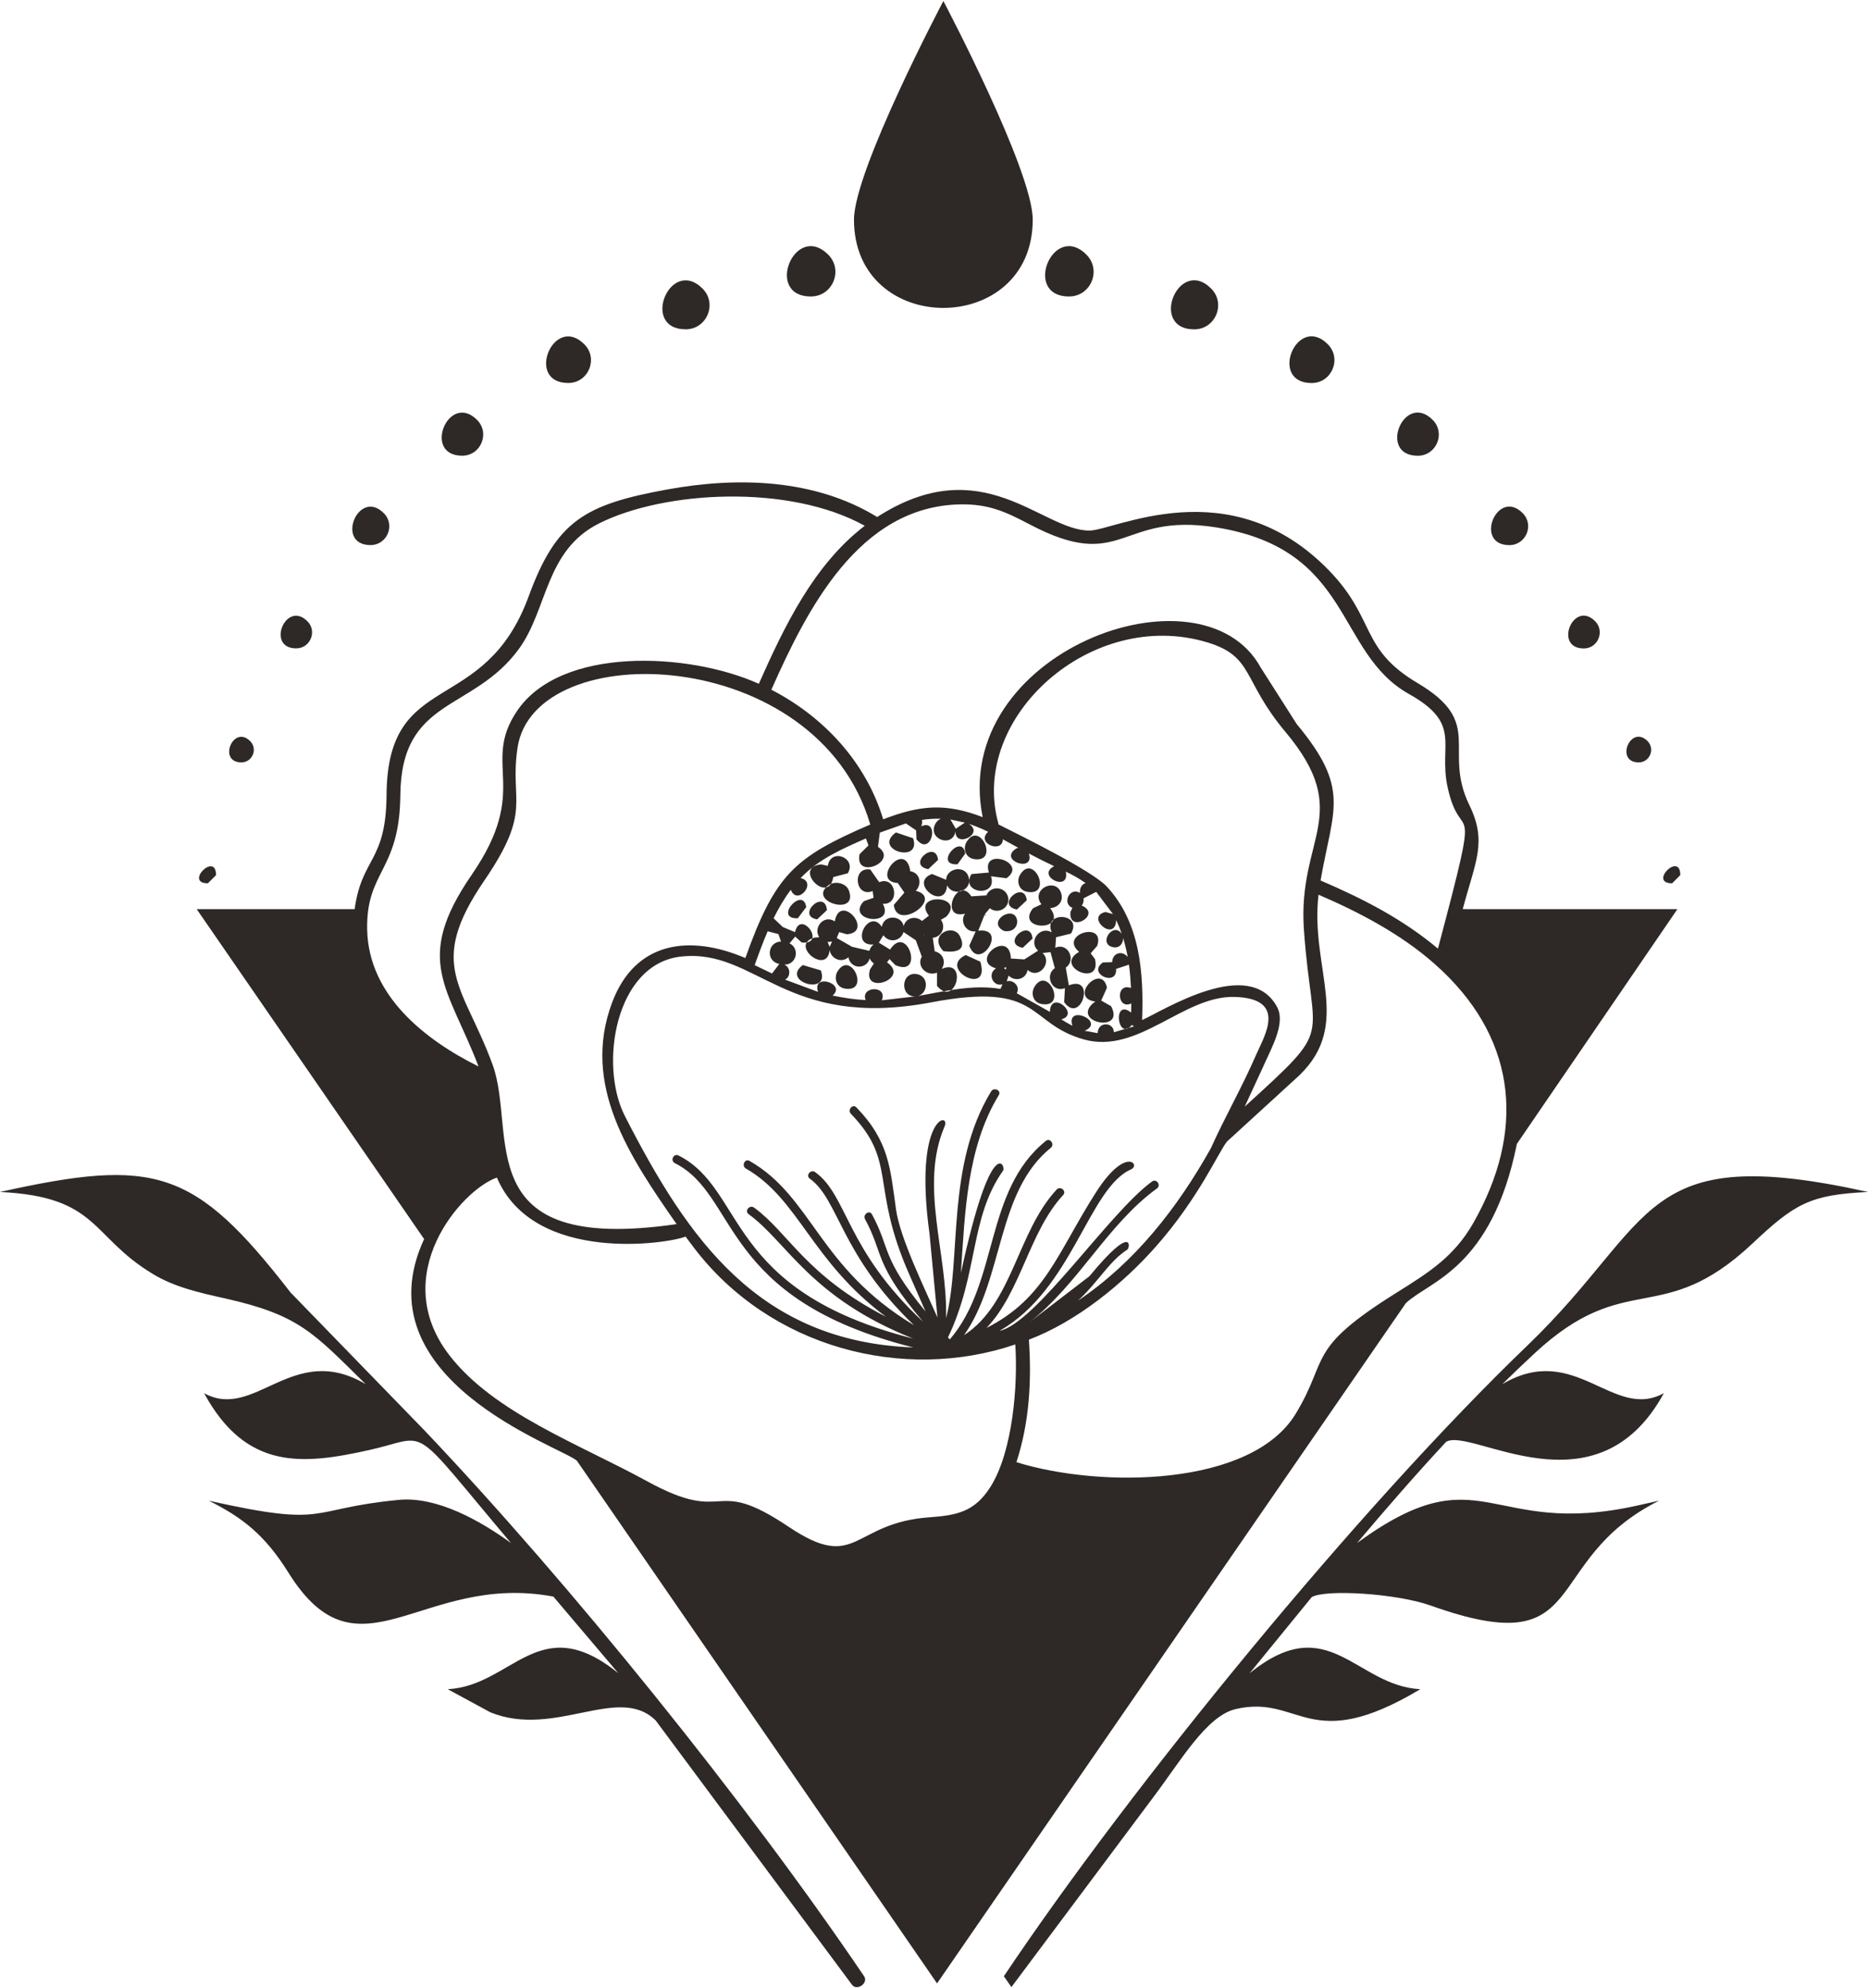
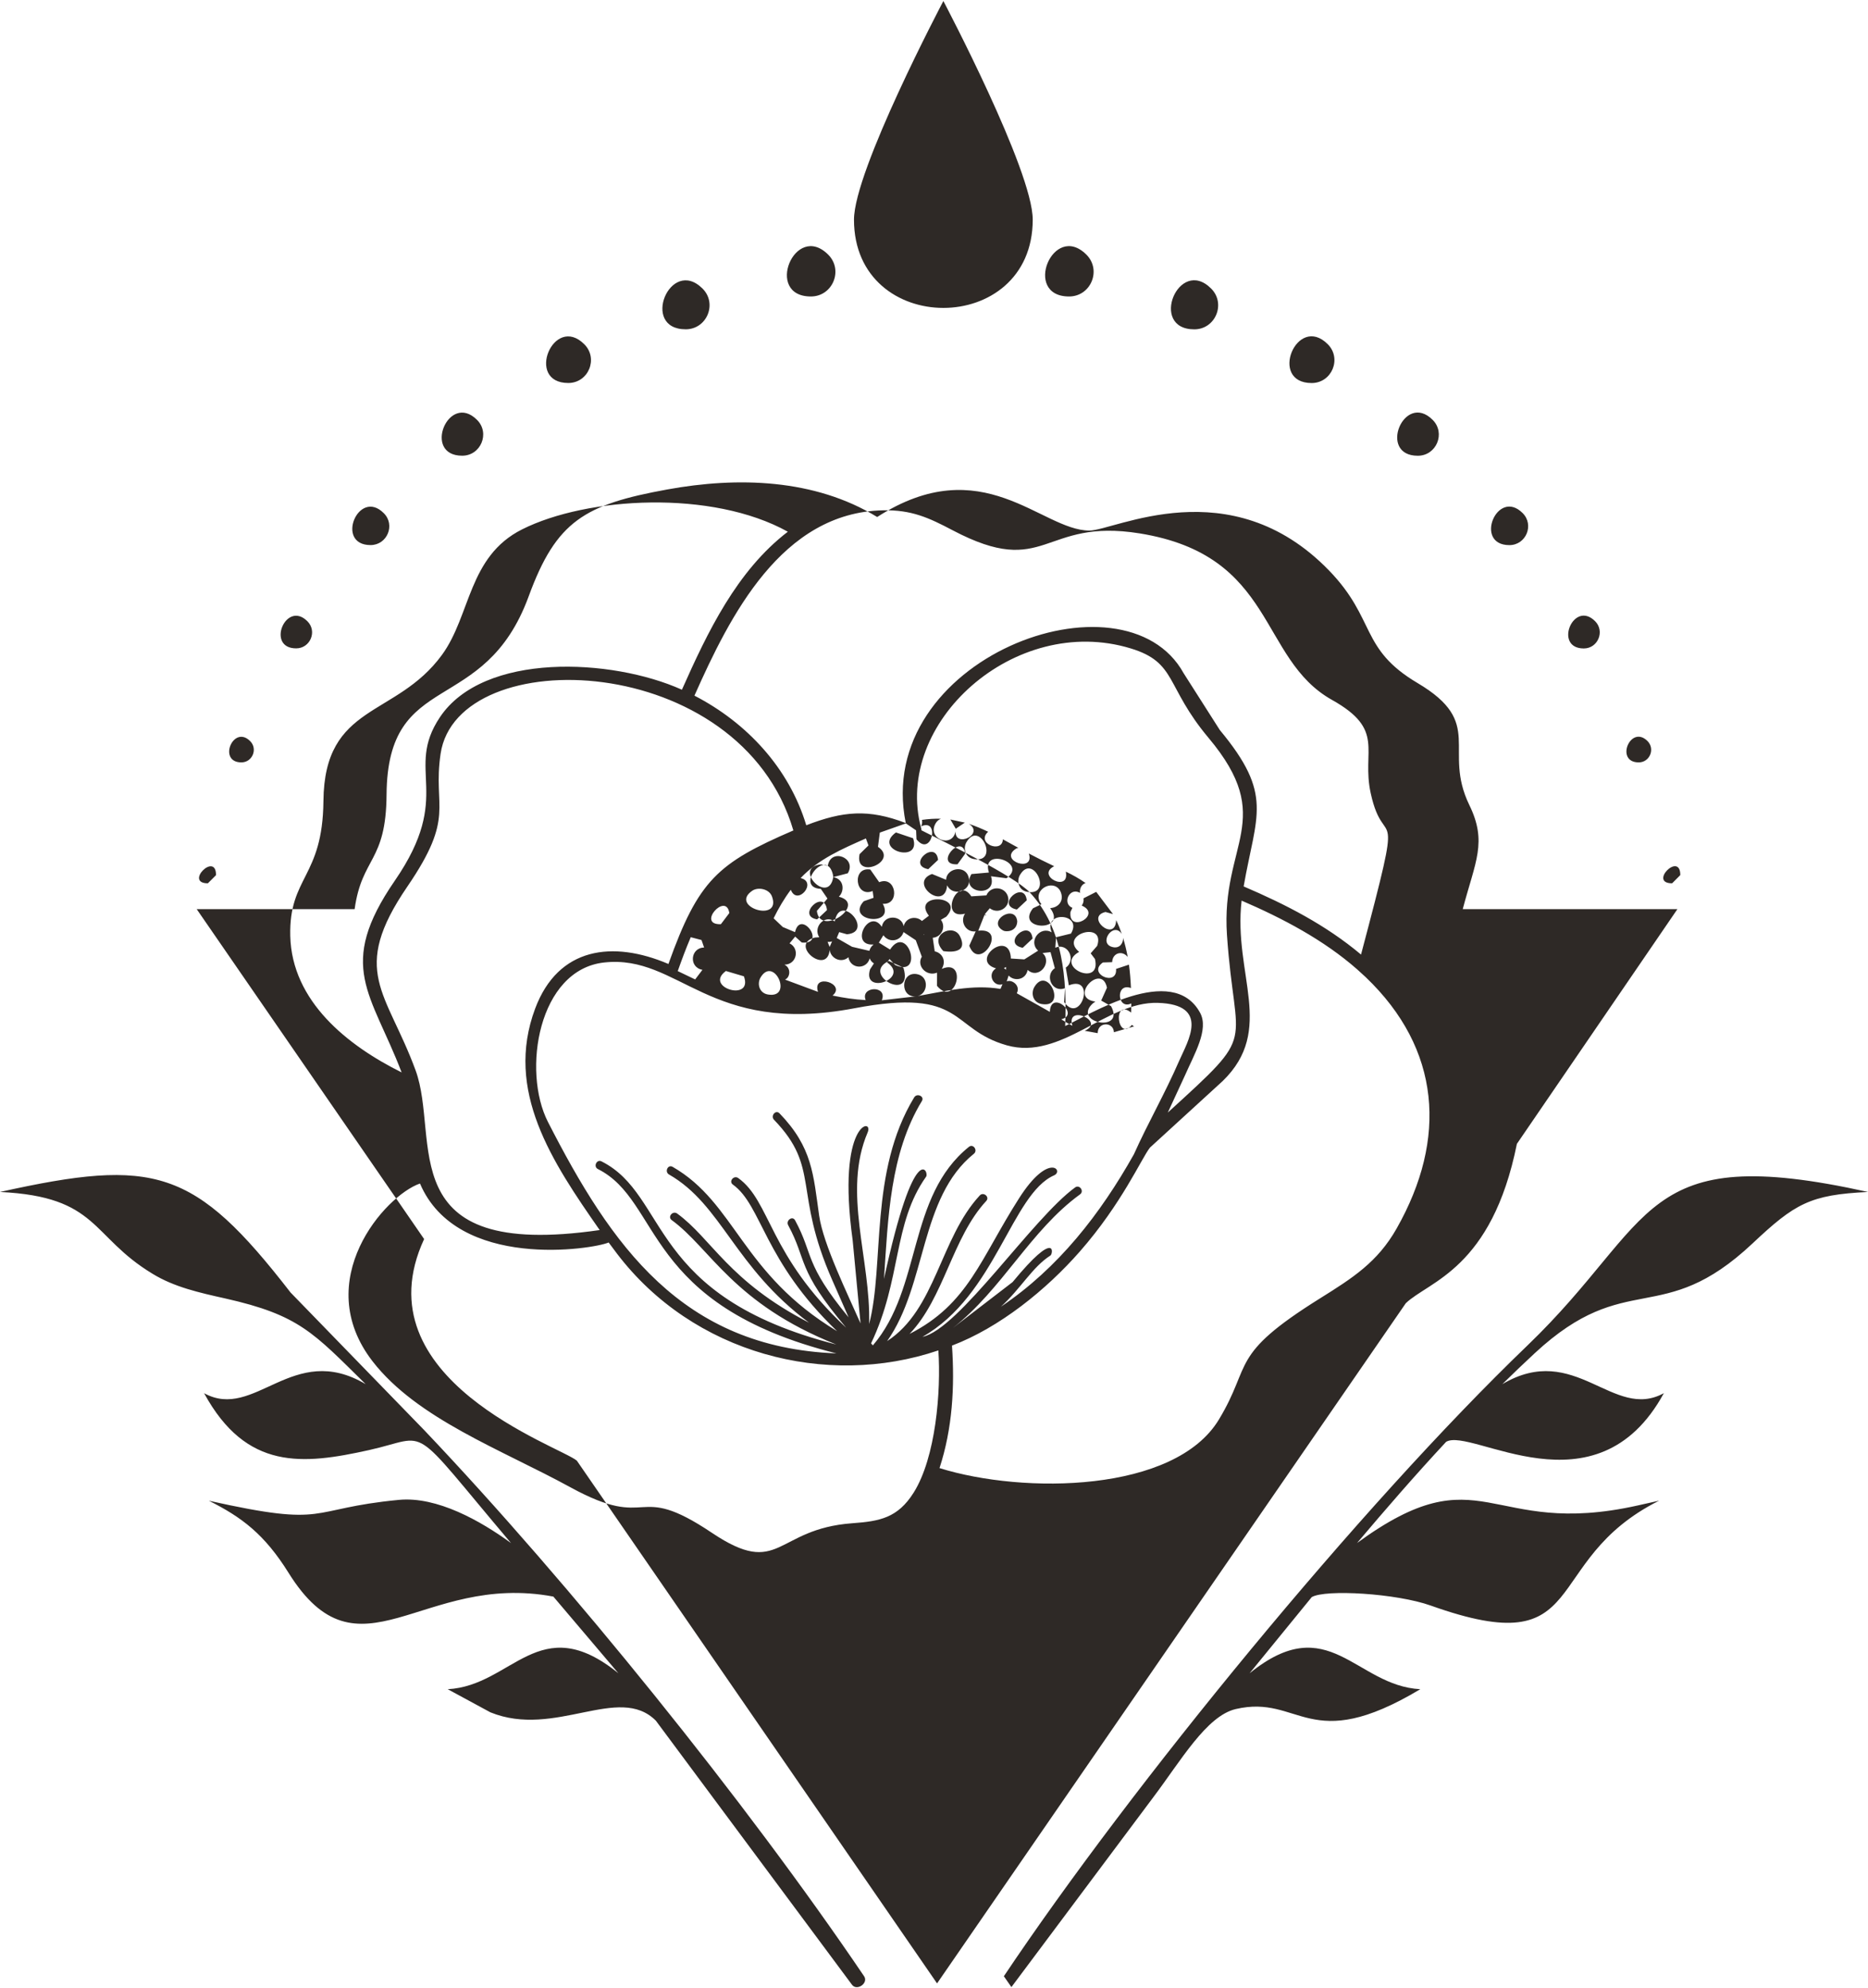
<svg xmlns="http://www.w3.org/2000/svg" xml:space="preserve" width="312px" height="332px" version="1.1" style="shape-rendering:geometricPrecision; text-rendering:geometricPrecision; image-rendering:optimizeQuality; fill-rule:evenodd; clip-rule:evenodd" viewBox="0 0 425.25 452.05">
  <defs>
    <style type="text/css">
   
    .fil0 {fill:#2E2926}
   
  </style>
  </defs>
  <g>
-     <path class="fil0" d="M89.26 271.2l-44.48 -64.51 35.95 0c1.66,-11.93 7.16,-10.62 7.27,-26.05 0.2,-28.87 22.21,-17.41 32.37,-45.19 6.28,-17.14 12.75,-20.86 31.54,-24.28 15.98,-2.91 33.51,-2.46 47.78,6.27 23.98,-15.43 37.32,3 48.26,3.09 5.69,0.05 32.09,-14.13 54.59,9.07 10.78,11.13 6.95,17.81 20.18,25.64 15.42,9.13 5.61,15.07 11.77,27.75 4.12,8.46 1.39,12.76 -1.5,23.7l48.87 0 -36.54 53.42c-5.74,28.48 -20.03,31.25 -25.29,36.27l-106.71 154.81 -82 -118.97c-3.75,-3.23 -49.54,-18.52 -34.77,-50.44l-7.29 -10.58zm309.71 11.57c-20.72,19.48 -28.59,5.53 -49.57,24.97 -2.49,2.31 -4.96,4.67 -7.39,7.06 16.56,-9.82 25.24,8.43 36.77,2.05 -15.41,28.28 -43.89,7.66 -49.57,11.08 -7,7.52 -13.7,15.25 -20.28,23.03 28.56,-20.84 29.81,-0.92 63.91,-8.55l4.86 -1.09c-27.57,13.8 -14.92,37.09 -51.95,23.89 -7.83,-2.8 -24.04,-3.76 -27.13,-1.94l-14.15 17.34c18.03,-14.65 24.1,2.85 38.86,3.62 -25.43,15.23 -27.31,1.1 -42.01,4.52 -6.66,1.55 -12.54,11.82 -18.74,20.03l-32.33 43.25 -1.72 -2.47c29.19,-43.59 81.08,-106.94 119.21,-143.58 29.6,-28.45 25.14,-46.54 77.51,-34.92 -13.19,0.63 -16.65,2.65 -26.28,11.71zm-364.26 6.9c-14.15,-8.55 -12.21,-17.53 -34.71,-18.61 35.25,-7.82 44.22,-5.4 66.15,22.89l30.48 31.38c33,34.73 73.26,84.6 100.08,124.23 1.06,1.56 -1.64,3.45 -2.76,1.93l-44.64 -60.09c-8.43,-8.47 -22.96,4.08 -37.68,-1.91l-9.71 -5.26c14.75,-0.77 20.82,-18.27 38.86,-3.62l-14.81 -17.46c-29.99,-5.63 -44.23,20.33 -60.29,-5.42 -5.44,-8.72 -10.61,-12.64 -18.14,-16.4 27.77,6.2 22.02,1.84 43.27,-0.19 8.69,-0.83 18.62,4.79 25.52,9.83 -23.69,-28.01 -18.07,-24.33 -32.29,-21.17 -15.16,3.37 -27.97,4.66 -37.58,-12.94 11.56,6.36 20.17,-11.88 36.78,-2.06 -11.94,-11.74 -15.12,-15.72 -31.99,-19.51 -5.82,-1.3 -11.6,-2.58 -16.54,-5.62zm345.95 -88.86c-5.46,0 1.86,-7.33 1.86,-1.87l-1.86 1.87zm-7.62 -27.52c-5.46,-0.01 -1.87,-8.71 2.01,-4.86 1.79,1.79 0.52,4.87 -2.01,4.86zm-12.49 -25.93c-6.96,0 -2.37,-11.15 2.57,-6.21 2.29,2.29 0.64,6.21 -2.57,6.21zm-16.94 -23.52c-8.19,0 -2.78,-13.09 3.02,-7.29 2.69,2.69 0.77,7.29 -3.02,7.29zm-20.85 -20.34c-9.2,0 -3.13,-14.68 3.38,-8.17 3.02,3.02 0.86,8.17 -3.38,8.17zm-24.16 -16.55c-9.93,0 -3.38,-15.87 3.66,-8.84 3.26,3.25 0.94,8.84 -3.66,8.84zm-26.72 -12.22c-10.43,0 -3.54,-16.67 3.84,-9.28 3.42,3.43 0.97,9.28 -3.84,9.28zm-28.5 -7.48c-10.71,0 -3.65,-17.11 3.94,-9.52 3.52,3.52 1,9.52 -3.94,9.52zm-58.78 0c-10.71,0 -3.65,-17.1 3.94,-9.52 3.51,3.51 1.01,9.52 -3.94,9.52zm-28.5 7.47c-10.41,0 -3.54,-16.63 3.84,-9.26 3.41,3.41 0.97,9.26 -3.84,9.26zm-26.73 12.22c-9.91,0 -3.36,-15.83 3.65,-8.81 3.25,3.25 0.93,8.81 -3.65,8.81zm-24.15 16.55c-9.16,0 -3.11,-14.64 3.38,-8.15 3.01,3.01 0.85,8.15 -3.38,8.15zm-20.86 20.34c-8.17,0 -2.76,-13.05 3.01,-7.26 2.69,2.68 0.76,7.26 -3.01,7.26zm-16.94 23.51c-6.94,0 -2.35,-11.09 2.56,-6.17 2.29,2.28 0.64,6.17 -2.56,6.17zm-12.48 25.95c-5.44,-0.01 -1.84,-8.69 2.01,-4.84 1.79,1.79 0.49,4.85 -2.01,4.84zm-7.62 27.52c-5.43,0 1.86,-7.3 1.86,-1.86l-1.86 1.86zm187.78 -151.04c0,26.78 -40.69,26.77 -40.69,0 0,-11.19 20.14,-49.37 20.35,-49.77 0.2,0.4 20.34,38.57 20.34,49.77zm-22.09 137.37c0.27,-0.46 0.68,-0.83 1.2,-1.02 -1.45,-0.05 -2.89,0.05 -4.33,0.26 0.11,0.49 0.04,1.02 -0.19,1.47 4.38,-1.98 2.39,7.21 -1.05,2.95l-0.09 -2.04 -2.33 -1.58 -5.93 2.09 -0.42 3.24c4.9,3.3 -5.43,7.66 -4.19,1.67l2.03 -1.99 -0.59 -1.59c-5.43,2.4 -10.72,4.66 -14.86,9.02 3.93,0.92 -0.78,6.46 -2.23,2.66 -1.52,2.02 -2.79,4.21 -3.92,6.49l2.09 1.99 2.79 1.17c1.22,-5.38 7.34,2.91 1.53,2.36l-1.5 -1.35 -1.28 1.54c2.36,1.14 1.69,4.82 -1.17,4.85 1.55,0.71 1.36,2.88 0.14,3.4l7.51 2.79c-1.44,-4.38 6.54,-1.86 3.31,0.84 2.48,0.52 5,0.9 7.54,1.03 -1.28,-3.17 5.09,-3.45 3.67,0.05l7.95 -0.92c-3.89,0.54 -3.73,-5.68 0.03,-5.04 2.85,0.49 2.57,4.46 0.17,5 6.27,-1.11 12.52,-2.7 18.87,-1.63l0.46 -1.07c-2.01,0.71 -3.61,-2.27 -1.48,-3.61 -5.98,-1.72 2.73,-8.81 3.36,-2.66 0.01,0.14 0.01,0.28 0.01,0.42l3.08 0.2 3.14 -1.99c-2.35,-2.07 0.43,-5.76 3.1,-4.16 -2.11,-4.97 7.2,-4.44 4.37,0.28l-3.39 0.83 -0.17 2.39c2.9,-1.28 4.84,2.85 2.38,4.52l0.7 4.04c6.3,-2.46 2.75,9.1 -1.07,3.82l0.18 -3.18c-2.93,1.15 -4.69,-2.94 -2.3,-4.55l-0.98 -3.65 -1.82 0.2c2.34,2.1 -0.83,6.13 -3.39,3.85 -0.43,2.34 -3.12,2.64 -4.32,1.27l-0.45 1.35c1.14,-0.54 3.23,0.91 2.3,2.69l7.53 4.23c0.18,-5.19 7.01,0.62 2.59,1.7 0.83,0.53 1.67,1.02 2.54,1.47 -1.58,-5.02 7.69,-1.02 2.8,1.14l2.96 0.54c-0.01,-2.64 3.6,-2.64 3.69,-0.21l4.61 -1.34c-0.19,-0.06 -0.37,-0.18 -0.5,-0.35 -3.31,4.04 -4.52,-6.21 -0.19,-2.79 0.01,-0.7 0.04,-1.39 0.04,-2.08 -3.26,1.56 -3.63,-4.82 -0.08,-3.5 -0.08,-1.79 -0.21,-3.56 -0.46,-5.32l-2.93 0.97c0.33,4.15 -6.68,1.11 -3,-1.47l2.11 -0.07c0.07,-2.1 2.28,-2.77 3.54,-1.18 -0.27,-1.47 -0.62,-2.93 -1.06,-4.35 0.09,1.13 -0.71,2.39 -2.17,2.14 -3.73,-0.64 -0.06,-6.03 1.89,-3.02 -0.37,-1.07 -0.79,-2.13 -1.29,-3.16 -0.18,5.24 -7.17,-0.73 -2.43,-1.85l1.71 0.48 -3.82 -5.06 -2.89 1.47c0.09,0.58 -0.05,1.19 -0.41,1.65 4.76,2.05 -3.08,6.51 -2.56,1.45l0.44 -0.93c-2.41,-0.95 -0.67,-4.83 1.74,-3.4 -0.15,-0.91 0.32,-1.95 1.26,-2.24 -1.39,-0.99 -2.9,-1.84 -4.5,-2.6 0.97,4.88 -6.93,0.93 -2.65,-1.24 -1.95,-0.92 -3.87,-1.88 -5.77,-2.89 1.45,4.46 -6.9,1.66 -3.04,-1.02 0.19,-0.15 0.41,-0.24 0.65,-0.27l-3.52 -1.94c-0.11,3.33 -6.25,0.92 -3.35,-1.72 -1.43,-0.68 -2.89,-1.3 -4.39,-1.8 3.65,2.31 -3.17,5.6 -3.03,1.72 -0.76,3.94 -6.62,1.65 -4.52,-1.86zm3.35 -0.85l1.22 2.1 2.06 -1.39 -3.28 -0.71zm-18.16 29.19c0.18,-0.29 0.41,-0.54 0.68,-0.74 -5.63,0.4 -1.09,-8.48 1.86,-4.03 0.52,-2.9 4.55,-2.63 4.97,-0.15 0.59,-2.14 2.99,-2.33 4.17,-1.17l1.58 -1.2c-4.06,-5.24 8.52,-4.79 3.97,0.21l-1.24 0.72c1.22,1.6 0.2,3.91 -1.85,4.09l0.45 3.09c1.61,0.32 2.75,2.08 1.6,3.99 6.01,-2.56 3.18,9 -1.08,3.86l0.01 -3c-2.4,0.97 -4.75,-1.55 -3.47,-3.63l-1.37 -3.75 -2.8 -1.86c-0.54,1.93 -3.13,2.68 -4.58,0.72l-1.03 1.69 2.55 1.57c4.02,-6.09 7.85,6.54 1.18,3.52l-1.3 -1.36 -0.57 0.76c5.38,3.71 -5.74,7.57 -3.86,1.58l0.88 -1.35c-0.47,-0.27 -0.78,-0.68 -0.96,-1.15 -0.7,2.61 -4.38,2.49 -4.85,-0.25 -1.62,1.43 -4,0.31 -4.27,-1.67 -0.54,5.98 -9.44,-1.33 -3.33,-2.82l0.97 -0.06c-1.47,-2.22 1.08,-5.25 3.52,-3.61 1.22,-6.72 9.08,2.41 2.77,2.93l-1.76 -0.49 -0.56 1.34 3.49 2 3.94 0.92c0.06,-0.25 0.17,-0.48 0.29,-0.7zm-9.33 -0.19l0.55 -1.27c-0.3,0.11 -0.64,0.15 -1.02,0.12l0.47 1.15zm21.35 -2.73l0.17 -0.01 -0.1 -0.1 -0.07 0.11zm42.71 16.21c3.33,6.16 -8.93,3.83 -4.18,-0.6l0.61 -0.44c-6.27,-0.85 1.44,-8.96 2.64,-3.16l-1.31 2.93 2.24 1.27zm-3.66 -10.73c1.57,6.64 -9.54,1.69 -3.61,-1.62 -4.74,-3.97 6.08,-7.17 4.11,-1.37l-1.48 1.7 0.98 1.29zm-13.79 6.36c3.03,-5.05 7.55,4.89 1.67,3.89 -2.01,-0.33 -2.52,-2.46 -1.67,-3.89zm-6.44 -3.93c-0.03,-0.21 -0.03,-0.41 -0.01,-0.62l-0.49 0.27 0.5 0.35zm6.02 -7.08c-0.49,-4.78 -7.26,1.13 -2.24,2.1l2.24 -2.1zm6.25 -10.94c1.13,2.16 -0.25,3.89 -2.24,4.01 4.09,5.46 -8.04,5.16 -3.9,0.03l1.91 -0.91c-2.4,-3.1 2.53,-5.94 4.23,-3.13zm-9.73 7.03c-0.43,-4.15 -7.11,-0.03 -3.17,2.1 0.58,0.32 3.07,0.31 3.17,-2.1zm-11.36 -10.76c1.85,3.55 -3.16,5.54 -4.61,2.54 -0.47,6.13 -8.92,-0.55 -3.44,-2.57l3.21 1.32c0.06,-2.39 3.59,-3.34 4.84,-1.29zm9.17 4.9c0.91,2.43 -1.98,4.49 -4.06,2.87l-1.15 1.36 0.4 0.23 -0.47 -0.05 -1.41 3.57c6.94,-0.81 0.27,9.57 -2.05,3.42l1.46 -3.27c-2.21,0.3 -3.65,-2.23 -2.42,-4.03 -6,1.53 -1.79,-8.94 1.43,-3.94l3.43 -0.22c0.96,-2.26 4.06,-2.03 4.84,0.06zm4.35 1.06c-0.52,-4.75 -7.25,1.11 -2.25,2.1l2.25 -2.1zm-1.52 -5.81c3.04,-5.06 7.54,4.88 1.66,3.89 -2.02,-0.35 -2.51,-2.49 -1.66,-3.89zm-32.07 1.69c3.88,-1.59 4.84,5.23 0.81,4.91 2.93,5.34 -8.56,4.02 -4.32,-0.58l2.23 -0.78 -0.21 -1.54c-4.01,1.66 -4.8,-5.61 -0.53,-4.89l2.02 2.88zm21 -1.85l3.98 -0.35c-1.93,-5.91 9.06,-2.25 3.99,1.3l-3.52 -0.45c1.57,4.96 -7.13,3.99 -4.45,-0.5zm-7.6 -3.22c-0.5,-4.74 -7.25,1.12 -2.24,2.11l2.24 -2.11zm6.5 -4.1c3.02,-5.05 7.54,4.89 1.66,3.9 -2,-0.34 -2.53,-2.46 -1.66,-3.9zm-0.31 2.66c-0.71,-4.88 -7.34,2.7 -1.77,2.44l1.77 -2.44zm-11.87 -3.49c1.96,5.95 -9.38,2.61 -3.91,-1.32l3.91 1.32zm10.6 22.19c2.41,4.62 -3.65,3.49 -3.72,3.49 -3.5,-3.68 2.14,-6.39 3.72,-3.49zm-30.21 -5.84c-0.52,-5.04 -7.13,1.3 -2.24,2.11l2.24 -2.11zm1.43 -7.51c-1.05,6.5 -9.38,-2.21 -2.78,-2.89l1.54 0.33c0.64,-4.16 6.68,-1.85 4.55,1.69l-3.31 0.87zm17.51 -1.35c2.52,0.45 2.6,3.23 1.27,4.46 6.54,1.68 -4.28,9.34 -5,3.23l2.41 -2.81 -1.51 -2.2c-6.1,-0.28 1.25,-9.56 2.75,-3.27l0.08 0.59zm15.97 20.6c2.47,8.16 -9.89,1.59 -3.32,-1.51l3.32 1.51zm-29.92 -16.2c2.26,6.11 -9.84,2.39 -4.5,-1.29 1.29,-0.9 3.83,-0.48 4.5,1.29zm-9.71 3.78c-0.72,-4.89 -7.55,2.74 -1.92,2.54l1.92 -2.54zm7.12 14.65c3.05,-5.05 7.55,4.88 1.67,3.89 -2,-0.34 -2.52,-2.46 -1.67,-3.89zm-3.8 -0.25c2.18,5.91 -9.22,2.55 -4.1,-1.21l4.1 1.21zm-9.44 -1.48c-3.17,-0.55 -2.74,-5.03 0.38,-5.07l-0.59 -1.71 -2.45 -0.64c-1.09,2.54 -2.05,5.14 -2.96,7.71 1.33,0.62 2.64,1.26 3.96,1.9l1.66 -2.19zm98.22 41.99c-7.62,13.56 -17.2,25.89 -30.26,34.68 4.52,-4.12 7.15,-9.03 11.27,-11.65 0.6,-0.38 1.48,-6.2 -8.62,6.05l-13.63 10.47c11.25,-8.8 17.68,-22.22 28.98,-30.43 1.01,-0.73 -0.11,-2.31 -1.12,-1.58 -9.73,7.06 -26.51,32.33 -34.74,34 16.63,-9.42 20.3,-32.51 29.95,-36.75 2.28,-1.01 -1.18,-5.4 -7.95,5.19 -8.83,13.81 -11.57,24.1 -24.95,30.9 7.87,-8.2 9.7,-21.89 17.46,-30.26 0.85,-0.92 -0.64,-2.15 -1.48,-1.25 -9.04,9.75 -9.99,25.95 -21.09,33.15 9.07,-12.83 7.36,-32.65 19.75,-42.64 0.96,-0.78 -0.15,-2.36 -1.12,-1.58 -14.07,11.32 -10.63,32.11 -21.87,45.19 -0.14,-0.15 -0.27,-0.31 -0.41,-0.46 7,-14.65 4.91,-27.17 12.53,-37.94 0.76,-1.07 -2.57,-9.07 -9.59,23.27 0.92,-13.76 1.36,-28.54 8.63,-40.49 0.65,-1.07 -1.12,-1.87 -1.76,-0.82 -10.3,16.92 -6.7,38.05 -10.25,51.58 0.4,-14.68 -6.13,-30.05 -0.34,-43.61 1.48,-3.46 -7.14,-2.56 -3.41,24.55l1.79 18.91c-2.88,-6.55 -8.5,-18.03 -9.42,-24.52 -1.33,-9.33 -1.51,-15.51 -9.03,-23.29 -0.87,-0.89 -2.1,0.6 -1.24,1.48 10.62,11.01 4.28,16.13 13.28,36.55 1.23,2.8 2.47,5.61 3.7,8.42 -10.22,-12.41 -7.9,-14.18 -12.19,-22.1 -0.59,-1.09 -2.16,0.03 -1.57,1.12 4.37,8.05 1.82,9.87 13.2,23.32 -17.67,-16.47 -17.16,-28.74 -24.56,-34.05 -1,-0.73 -2.25,0.76 -1.23,1.48 6.62,4.75 6.96,17.31 23.73,33.37 -21.82,-13.13 -23.07,-29.16 -37.45,-37.41 -1.08,-0.62 -1.89,1.14 -0.81,1.75 12.08,6.93 14.81,21.06 31.88,33.73 -18.37,-9.46 -22.17,-19.13 -30.03,-24.85 -1.01,-0.72 -2.25,0.75 -1.25,1.49 8.83,6.43 14.02,19 37.47,28.32 -43.18,-10.99 -37.98,-33.89 -53.44,-41.68 -1.11,-0.56 -1.93,1.2 -0.82,1.75 14.63,7.34 10.07,30.88 54.3,41.95 -35.21,-1.35 -51.3,-24.57 -65.68,-52.68 -5.93,-11.6 -2.2,-34.65 12.8,-36.29 17.21,-1.88 23.72,16.72 56.98,10.42 25.24,-4.79 21.6,4.75 34.7,8.44 12.41,3.49 22.66,-10.01 34.35,-9.67 12.05,0.36 6.79,8.8 4.92,13.08 -3.36,7.72 -7.15,14.22 -10.36,21.39zm59.83 16.86c11.57,-20.42 10.04,-40.84 -7.06,-57.18l-1.95 -1.78c-7.66,-6.73 -16.98,-11.62 -26.3,-15.64 -1.93,16.8 7.73,29.37 -4.3,41.06l-16.56 15.15c-1.94,2.46 -6.37,12.72 -15.98,23.67 -7.62,8.68 -18.23,17.28 -29.09,21.4 0.64,9.38 0.11,18.85 -2.84,27.88 19.21,5.98 53.55,5.59 63.6,-11.05 7.69,-12.72 2.17,-14.55 22.96,-27.54 7.42,-4.64 13.14,-8.23 17.52,-15.97zm-109.97 60.15c5.04,-8.02 6.26,-23.07 5.63,-32.38 -25.48,8.65 -55.82,0.79 -73.19,-22.06l-1.87 -2.5c-3.47,1.53 -34.48,6.46 -42.95,-13.42 -7.97,2.73 -25.01,22.11 -10.79,40.47 10.16,13.1 29.33,20.07 45.06,28.68 18.73,10.24 14.28,-1.66 32.17,10.34 15.63,10.48 14.29,-0.88 31.98,-2.17 6.28,-0.45 10.35,-1.23 13.96,-6.96zm-113.38 -96.12c5.74,15.61 -5.91,43.29 41.91,36.35 -10.83,-15.52 -21.69,-31.69 -14.69,-50.41 5.26,-14.03 17.71,-15.54 30.34,-10.15 6.83,-19.09 11.18,-22.95 28.44,-30.39 -12.05,-41.02 -76.52,-43.07 -80.31,-17.44 -1.83,12.43 3.49,14.05 -7.57,30.22 -13.22,19.34 -4.73,23.82 1.88,41.82zm-28.53 -30.59c0.36,14.92 13.09,24.97 25.35,31.06 -6.91,-18.09 -14.99,-24.12 -1.54,-43.65 13.51,-19.63 2.11,-24.99 10.25,-37.18 9.92,-14.86 39.09,-13.47 55.1,-6.27 5.82,-13.08 12.48,-27.05 24.11,-35.96 -17.27,-9.59 -45.68,-7.97 -60.5,-0.53 -12.3,6.18 -11.65,19.55 -18.24,28.57 -10.48,14.35 -26.78,10.93 -26.98,33.27 -0.17,17.46 -7.86,17.14 -7.55,30.69zm203.74 31.61l-3.97 8.59c20.83,-18.99 15.29,-13.79 13.47,-40.42 -1.43,-20.88 11.45,-26.21 -4.2,-44.87 -9.89,-11.79 -7.14,-17.13 -17.71,-20.35 -26.36,-8.04 -54.19,16.95 -47.7,40.96 0.04,0.15 0.06,0.3 0.06,0.44 5.5,2.77 21.27,10.51 24.66,14.13 7.66,8.18 8.46,19.8 8.06,30.41 5.19,-2.37 24.45,-14.61 30.73,-2.98 2.03,3.78 -1.36,9.42 -3.4,14.09zm-68.78 -128.48c-23.1,0.46 -34.87,24.01 -42.95,42.18 11.93,6.16 21.54,16.49 25.46,29.5 8.34,-3.22 14.13,-3.77 22.65,-0.5 -7.59,-37.43 49.75,-58.65 63.27,-34.08l8.22 12.9c12.29,14.79 8.3,19.15 5.43,35.6 9.58,4.11 18.66,8.74 26.72,15.51 10.17,-38.4 5.37,-22.25 2.2,-36.74 -2.13,-9.75 3.45,-14.36 -8.79,-21.21 -16.8,-9.4 -12.68,-32.89 -43.81,-37.91 -22.25,-3.59 -21.13,10.57 -42.55,-0.7 -5.49,-2.89 -9.38,-4.68 -15.85,-4.55z" />
+     <path class="fil0" d="M89.26 271.2l-44.48 -64.51 35.95 0c1.66,-11.93 7.16,-10.62 7.27,-26.05 0.2,-28.87 22.21,-17.41 32.37,-45.19 6.28,-17.14 12.75,-20.86 31.54,-24.28 15.98,-2.91 33.51,-2.46 47.78,6.27 23.98,-15.43 37.32,3 48.26,3.09 5.69,0.05 32.09,-14.13 54.59,9.07 10.78,11.13 6.95,17.81 20.18,25.64 15.42,9.13 5.61,15.07 11.77,27.75 4.12,8.46 1.39,12.76 -1.5,23.7l48.87 0 -36.54 53.42c-5.74,28.48 -20.03,31.25 -25.29,36.27l-106.71 154.81 -82 -118.97c-3.75,-3.23 -49.54,-18.52 -34.77,-50.44l-7.29 -10.58zm309.71 11.57c-20.72,19.48 -28.59,5.53 -49.57,24.97 -2.49,2.31 -4.96,4.67 -7.39,7.06 16.56,-9.82 25.24,8.43 36.77,2.05 -15.41,28.28 -43.89,7.66 -49.57,11.08 -7,7.52 -13.7,15.25 -20.28,23.03 28.56,-20.84 29.81,-0.92 63.91,-8.55l4.86 -1.09c-27.57,13.8 -14.92,37.09 -51.95,23.89 -7.83,-2.8 -24.04,-3.76 -27.13,-1.94l-14.15 17.34c18.03,-14.65 24.1,2.85 38.86,3.62 -25.43,15.23 -27.31,1.1 -42.01,4.52 -6.66,1.55 -12.54,11.82 -18.74,20.03l-32.33 43.25 -1.72 -2.47c29.19,-43.59 81.08,-106.94 119.21,-143.58 29.6,-28.45 25.14,-46.54 77.51,-34.92 -13.19,0.63 -16.65,2.65 -26.28,11.71zm-364.26 6.9c-14.15,-8.55 -12.21,-17.53 -34.71,-18.61 35.25,-7.82 44.22,-5.4 66.15,22.89l30.48 31.38c33,34.73 73.26,84.6 100.08,124.23 1.06,1.56 -1.64,3.45 -2.76,1.93l-44.64 -60.09c-8.43,-8.47 -22.96,4.08 -37.68,-1.91l-9.71 -5.26c14.75,-0.77 20.82,-18.27 38.86,-3.62l-14.81 -17.46c-29.99,-5.63 -44.23,20.33 -60.29,-5.42 -5.44,-8.72 -10.61,-12.64 -18.14,-16.4 27.77,6.2 22.02,1.84 43.27,-0.19 8.69,-0.83 18.62,4.79 25.52,9.83 -23.69,-28.01 -18.07,-24.33 -32.29,-21.17 -15.16,3.37 -27.97,4.66 -37.58,-12.94 11.56,6.36 20.17,-11.88 36.78,-2.06 -11.94,-11.74 -15.12,-15.72 -31.99,-19.51 -5.82,-1.3 -11.6,-2.58 -16.54,-5.62zm345.95 -88.86c-5.46,0 1.86,-7.33 1.86,-1.87l-1.86 1.87zm-7.62 -27.52c-5.46,-0.01 -1.87,-8.71 2.01,-4.86 1.79,1.79 0.52,4.87 -2.01,4.86zm-12.49 -25.93c-6.96,0 -2.37,-11.15 2.57,-6.21 2.29,2.29 0.64,6.21 -2.57,6.21zm-16.94 -23.52c-8.19,0 -2.78,-13.09 3.02,-7.29 2.69,2.69 0.77,7.29 -3.02,7.29zm-20.85 -20.34c-9.2,0 -3.13,-14.68 3.38,-8.17 3.02,3.02 0.86,8.17 -3.38,8.17zm-24.16 -16.55c-9.93,0 -3.38,-15.87 3.66,-8.84 3.26,3.25 0.94,8.84 -3.66,8.84zm-26.72 -12.22c-10.43,0 -3.54,-16.67 3.84,-9.28 3.42,3.43 0.97,9.28 -3.84,9.28zm-28.5 -7.48c-10.71,0 -3.65,-17.11 3.94,-9.52 3.52,3.52 1,9.52 -3.94,9.52zm-58.78 0c-10.71,0 -3.65,-17.1 3.94,-9.52 3.51,3.51 1.01,9.52 -3.94,9.52zm-28.5 7.47c-10.41,0 -3.54,-16.63 3.84,-9.26 3.41,3.41 0.97,9.26 -3.84,9.26zm-26.73 12.22c-9.91,0 -3.36,-15.83 3.65,-8.81 3.25,3.25 0.93,8.81 -3.65,8.81zm-24.15 16.55c-9.16,0 -3.11,-14.64 3.38,-8.15 3.01,3.01 0.85,8.15 -3.38,8.15zm-20.86 20.34c-8.17,0 -2.76,-13.05 3.01,-7.26 2.69,2.68 0.76,7.26 -3.01,7.26zm-16.94 23.51c-6.94,0 -2.35,-11.09 2.56,-6.17 2.29,2.28 0.64,6.17 -2.56,6.17zm-12.48 25.95c-5.44,-0.01 -1.84,-8.69 2.01,-4.84 1.79,1.79 0.49,4.85 -2.01,4.84zm-7.62 27.52c-5.43,0 1.86,-7.3 1.86,-1.86l-1.86 1.86zm187.78 -151.04c0,26.78 -40.69,26.77 -40.69,0 0,-11.19 20.14,-49.37 20.35,-49.77 0.2,0.4 20.34,38.57 20.34,49.77zm-22.09 137.37c0.27,-0.46 0.68,-0.83 1.2,-1.02 -1.45,-0.05 -2.89,0.05 -4.33,0.26 0.11,0.49 0.04,1.02 -0.19,1.47 4.38,-1.98 2.39,7.21 -1.05,2.95l-0.09 -2.04 -2.33 -1.58 -5.93 2.09 -0.42 3.24c4.9,3.3 -5.43,7.66 -4.19,1.67l2.03 -1.99 -0.59 -1.59c-5.43,2.4 -10.72,4.66 -14.86,9.02 3.93,0.92 -0.78,6.46 -2.23,2.66 -1.52,2.02 -2.79,4.21 -3.92,6.49l2.09 1.99 2.79 1.17c1.22,-5.38 7.34,2.91 1.53,2.36l-1.5 -1.35 -1.28 1.54c2.36,1.14 1.69,4.82 -1.17,4.85 1.55,0.71 1.36,2.88 0.14,3.4l7.51 2.79c-1.44,-4.38 6.54,-1.86 3.31,0.84 2.48,0.52 5,0.9 7.54,1.03 -1.28,-3.17 5.09,-3.45 3.67,0.05l7.95 -0.92c-3.89,0.54 -3.73,-5.68 0.03,-5.04 2.85,0.49 2.57,4.46 0.17,5 6.27,-1.11 12.52,-2.7 18.87,-1.63l0.46 -1.07c-2.01,0.71 -3.61,-2.27 -1.48,-3.61 -5.98,-1.72 2.73,-8.81 3.36,-2.66 0.01,0.14 0.01,0.28 0.01,0.42l3.08 0.2 3.14 -1.99c-2.35,-2.07 0.43,-5.76 3.1,-4.16 -2.11,-4.97 7.2,-4.44 4.37,0.28l-3.39 0.83 -0.17 2.39c2.9,-1.28 4.84,2.85 2.38,4.52l0.7 4.04c6.3,-2.46 2.75,9.1 -1.07,3.82l0.18 -3.18c-2.93,1.15 -4.69,-2.94 -2.3,-4.55l-0.98 -3.65 -1.82 0.2c2.34,2.1 -0.83,6.13 -3.39,3.85 -0.43,2.34 -3.12,2.64 -4.32,1.27l-0.45 1.35c1.14,-0.54 3.23,0.91 2.3,2.69l7.53 4.23c0.18,-5.19 7.01,0.62 2.59,1.7 0.83,0.53 1.67,1.02 2.54,1.47 -1.58,-5.02 7.69,-1.02 2.8,1.14l2.96 0.54c-0.01,-2.64 3.6,-2.64 3.69,-0.21l4.61 -1.34c-0.19,-0.06 -0.37,-0.18 -0.5,-0.35 -3.31,4.04 -4.52,-6.21 -0.19,-2.79 0.01,-0.7 0.04,-1.39 0.04,-2.08 -3.26,1.56 -3.63,-4.82 -0.08,-3.5 -0.08,-1.79 -0.21,-3.56 -0.46,-5.32l-2.93 0.97c0.33,4.15 -6.68,1.11 -3,-1.47l2.11 -0.07c0.07,-2.1 2.28,-2.77 3.54,-1.18 -0.27,-1.47 -0.62,-2.93 -1.06,-4.35 0.09,1.13 -0.71,2.39 -2.17,2.14 -3.73,-0.64 -0.06,-6.03 1.89,-3.02 -0.37,-1.07 -0.79,-2.13 -1.29,-3.16 -0.18,5.24 -7.17,-0.73 -2.43,-1.85l1.71 0.48 -3.82 -5.06 -2.89 1.47c0.09,0.58 -0.05,1.19 -0.41,1.65 4.76,2.05 -3.08,6.51 -2.56,1.45l0.44 -0.93c-2.41,-0.95 -0.67,-4.83 1.74,-3.4 -0.15,-0.91 0.32,-1.95 1.26,-2.24 -1.39,-0.99 -2.9,-1.84 -4.5,-2.6 0.97,4.88 -6.93,0.93 -2.65,-1.24 -1.95,-0.92 -3.87,-1.88 -5.77,-2.89 1.45,4.46 -6.9,1.66 -3.04,-1.02 0.19,-0.15 0.41,-0.24 0.65,-0.27l-3.52 -1.94c-0.11,3.33 -6.25,0.92 -3.35,-1.72 -1.43,-0.68 -2.89,-1.3 -4.39,-1.8 3.65,2.31 -3.17,5.6 -3.03,1.72 -0.76,3.94 -6.62,1.65 -4.52,-1.86zm3.35 -0.85l1.22 2.1 2.06 -1.39 -3.28 -0.71zm-18.16 29.19c0.18,-0.29 0.41,-0.54 0.68,-0.74 -5.63,0.4 -1.09,-8.48 1.86,-4.03 0.52,-2.9 4.55,-2.63 4.97,-0.15 0.59,-2.14 2.99,-2.33 4.17,-1.17l1.58 -1.2c-4.06,-5.24 8.52,-4.79 3.97,0.21l-1.24 0.72c1.22,1.6 0.2,3.91 -1.85,4.09l0.45 3.09c1.61,0.32 2.75,2.08 1.6,3.99 6.01,-2.56 3.18,9 -1.08,3.86l0.01 -3c-2.4,0.97 -4.75,-1.55 -3.47,-3.63l-1.37 -3.75 -2.8 -1.86c-0.54,1.93 -3.13,2.68 -4.58,0.72l-1.03 1.69 2.55 1.57c4.02,-6.09 7.85,6.54 1.18,3.52l-1.3 -1.36 -0.57 0.76c5.38,3.71 -5.74,7.57 -3.86,1.58l0.88 -1.35c-0.47,-0.27 -0.78,-0.68 -0.96,-1.15 -0.7,2.61 -4.38,2.49 -4.85,-0.25 -1.62,1.43 -4,0.31 -4.27,-1.67 -0.54,5.98 -9.44,-1.33 -3.33,-2.82l0.97 -0.06c-1.47,-2.22 1.08,-5.25 3.52,-3.61 1.22,-6.72 9.08,2.41 2.77,2.93l-1.76 -0.49 -0.56 1.34 3.49 2 3.94 0.92c0.06,-0.25 0.17,-0.48 0.29,-0.7zm-9.33 -0.19l0.55 -1.27c-0.3,0.11 -0.64,0.15 -1.02,0.12l0.47 1.15zm21.35 -2.73l0.17 -0.01 -0.1 -0.1 -0.07 0.11zm42.71 16.21c3.33,6.16 -8.93,3.83 -4.18,-0.6l0.61 -0.44c-6.27,-0.85 1.44,-8.96 2.64,-3.16l-1.31 2.93 2.24 1.27zm-3.66 -10.73c1.57,6.64 -9.54,1.69 -3.61,-1.62 -4.74,-3.97 6.08,-7.17 4.11,-1.37l-1.48 1.7 0.98 1.29zm-13.79 6.36c3.03,-5.05 7.55,4.89 1.67,3.89 -2.01,-0.33 -2.52,-2.46 -1.67,-3.89zm-6.44 -3.93c-0.03,-0.21 -0.03,-0.41 -0.01,-0.62l-0.49 0.27 0.5 0.35zm6.02 -7.08c-0.49,-4.78 -7.26,1.13 -2.24,2.1l2.24 -2.1zm6.25 -10.94c1.13,2.16 -0.25,3.89 -2.24,4.01 4.09,5.46 -8.04,5.16 -3.9,0.03l1.91 -0.91c-2.4,-3.1 2.53,-5.94 4.23,-3.13zm-9.73 7.03c-0.43,-4.15 -7.11,-0.03 -3.17,2.1 0.58,0.32 3.07,0.31 3.17,-2.1zm-11.36 -10.76c1.85,3.55 -3.16,5.54 -4.61,2.54 -0.47,6.13 -8.92,-0.55 -3.44,-2.57l3.21 1.32c0.06,-2.39 3.59,-3.34 4.84,-1.29zm9.17 4.9c0.91,2.43 -1.98,4.49 -4.06,2.87l-1.15 1.36 0.4 0.23 -0.47 -0.05 -1.41 3.57c6.94,-0.81 0.27,9.57 -2.05,3.42l1.46 -3.27c-2.21,0.3 -3.65,-2.23 -2.42,-4.03 -6,1.53 -1.79,-8.94 1.43,-3.94l3.43 -0.22c0.96,-2.26 4.06,-2.03 4.84,0.06zm4.35 1.06c-0.52,-4.75 -7.25,1.11 -2.25,2.1l2.25 -2.1zm-1.52 -5.81c3.04,-5.06 7.54,4.88 1.66,3.89 -2.02,-0.35 -2.51,-2.49 -1.66,-3.89zm-32.07 1.69c3.88,-1.59 4.84,5.23 0.81,4.91 2.93,5.34 -8.56,4.02 -4.32,-0.58l2.23 -0.78 -0.21 -1.54c-4.01,1.66 -4.8,-5.61 -0.53,-4.89l2.02 2.88zm21 -1.85l3.98 -0.35c-1.93,-5.91 9.06,-2.25 3.99,1.3l-3.52 -0.45c1.57,4.96 -7.13,3.99 -4.45,-0.5zm-7.6 -3.22c-0.5,-4.74 -7.25,1.12 -2.24,2.11l2.24 -2.11zm6.5 -4.1c3.02,-5.05 7.54,4.89 1.66,3.9 -2,-0.34 -2.53,-2.46 -1.66,-3.9zm-0.31 2.66c-0.71,-4.88 -7.34,2.7 -1.77,2.44l1.77 -2.44zm-11.87 -3.49c1.96,5.95 -9.38,2.61 -3.91,-1.32l3.91 1.32zm10.6 22.19c2.41,4.62 -3.65,3.49 -3.72,3.49 -3.5,-3.68 2.14,-6.39 3.72,-3.49zm-30.21 -5.84c-0.52,-5.04 -7.13,1.3 -2.24,2.11l2.24 -2.11zm1.43 -7.51c-1.05,6.5 -9.38,-2.21 -2.78,-2.89l1.54 0.33c0.64,-4.16 6.68,-1.85 4.55,1.69l-3.31 0.87zc2.52,0.45 2.6,3.23 1.27,4.46 6.54,1.68 -4.28,9.34 -5,3.23l2.41 -2.81 -1.51 -2.2c-6.1,-0.28 1.25,-9.56 2.75,-3.27l0.08 0.59zm15.97 20.6c2.47,8.16 -9.89,1.59 -3.32,-1.51l3.32 1.51zm-29.92 -16.2c2.26,6.11 -9.84,2.39 -4.5,-1.29 1.29,-0.9 3.83,-0.48 4.5,1.29zm-9.71 3.78c-0.72,-4.89 -7.55,2.74 -1.92,2.54l1.92 -2.54zm7.12 14.65c3.05,-5.05 7.55,4.88 1.67,3.89 -2,-0.34 -2.52,-2.46 -1.67,-3.89zm-3.8 -0.25c2.18,5.91 -9.22,2.55 -4.1,-1.21l4.1 1.21zm-9.44 -1.48c-3.17,-0.55 -2.74,-5.03 0.38,-5.07l-0.59 -1.71 -2.45 -0.64c-1.09,2.54 -2.05,5.14 -2.96,7.71 1.33,0.62 2.64,1.26 3.96,1.9l1.66 -2.19zm98.22 41.99c-7.62,13.56 -17.2,25.89 -30.26,34.68 4.52,-4.12 7.15,-9.03 11.27,-11.65 0.6,-0.38 1.48,-6.2 -8.62,6.05l-13.63 10.47c11.25,-8.8 17.68,-22.22 28.98,-30.43 1.01,-0.73 -0.11,-2.31 -1.12,-1.58 -9.73,7.06 -26.51,32.33 -34.74,34 16.63,-9.42 20.3,-32.51 29.95,-36.75 2.28,-1.01 -1.18,-5.4 -7.95,5.19 -8.83,13.81 -11.57,24.1 -24.95,30.9 7.87,-8.2 9.7,-21.89 17.46,-30.26 0.85,-0.92 -0.64,-2.15 -1.48,-1.25 -9.04,9.75 -9.99,25.95 -21.09,33.15 9.07,-12.83 7.36,-32.65 19.75,-42.64 0.96,-0.78 -0.15,-2.36 -1.12,-1.58 -14.07,11.32 -10.63,32.11 -21.87,45.19 -0.14,-0.15 -0.27,-0.31 -0.41,-0.46 7,-14.65 4.91,-27.17 12.53,-37.94 0.76,-1.07 -2.57,-9.07 -9.59,23.27 0.92,-13.76 1.36,-28.54 8.63,-40.49 0.65,-1.07 -1.12,-1.87 -1.76,-0.82 -10.3,16.92 -6.7,38.05 -10.25,51.58 0.4,-14.68 -6.13,-30.05 -0.34,-43.61 1.48,-3.46 -7.14,-2.56 -3.41,24.55l1.79 18.91c-2.88,-6.55 -8.5,-18.03 -9.42,-24.52 -1.33,-9.33 -1.51,-15.51 -9.03,-23.29 -0.87,-0.89 -2.1,0.6 -1.24,1.48 10.62,11.01 4.28,16.13 13.28,36.55 1.23,2.8 2.47,5.61 3.7,8.42 -10.22,-12.41 -7.9,-14.18 -12.19,-22.1 -0.59,-1.09 -2.16,0.03 -1.57,1.12 4.37,8.05 1.82,9.87 13.2,23.32 -17.67,-16.47 -17.16,-28.74 -24.56,-34.05 -1,-0.73 -2.25,0.76 -1.23,1.48 6.62,4.75 6.96,17.31 23.73,33.37 -21.82,-13.13 -23.07,-29.16 -37.45,-37.41 -1.08,-0.62 -1.89,1.14 -0.81,1.75 12.08,6.93 14.81,21.06 31.88,33.73 -18.37,-9.46 -22.17,-19.13 -30.03,-24.85 -1.01,-0.72 -2.25,0.75 -1.25,1.49 8.83,6.43 14.02,19 37.47,28.32 -43.18,-10.99 -37.98,-33.89 -53.44,-41.68 -1.11,-0.56 -1.93,1.2 -0.82,1.75 14.63,7.34 10.07,30.88 54.3,41.95 -35.21,-1.35 -51.3,-24.57 -65.68,-52.68 -5.93,-11.6 -2.2,-34.65 12.8,-36.29 17.21,-1.88 23.72,16.72 56.98,10.42 25.24,-4.79 21.6,4.75 34.7,8.44 12.41,3.49 22.66,-10.01 34.35,-9.67 12.05,0.36 6.79,8.8 4.92,13.08 -3.36,7.72 -7.15,14.22 -10.36,21.39zm59.83 16.86c11.57,-20.42 10.04,-40.84 -7.06,-57.18l-1.95 -1.78c-7.66,-6.73 -16.98,-11.62 -26.3,-15.64 -1.93,16.8 7.73,29.37 -4.3,41.06l-16.56 15.15c-1.94,2.46 -6.37,12.72 -15.98,23.67 -7.62,8.68 -18.23,17.28 -29.09,21.4 0.64,9.38 0.11,18.85 -2.84,27.88 19.21,5.98 53.55,5.59 63.6,-11.05 7.69,-12.72 2.17,-14.55 22.96,-27.54 7.42,-4.64 13.14,-8.23 17.52,-15.97zm-109.97 60.15c5.04,-8.02 6.26,-23.07 5.63,-32.38 -25.48,8.65 -55.82,0.79 -73.19,-22.06l-1.87 -2.5c-3.47,1.53 -34.48,6.46 -42.95,-13.42 -7.97,2.73 -25.01,22.11 -10.79,40.47 10.16,13.1 29.33,20.07 45.06,28.68 18.73,10.24 14.28,-1.66 32.17,10.34 15.63,10.48 14.29,-0.88 31.98,-2.17 6.28,-0.45 10.35,-1.23 13.96,-6.96zm-113.38 -96.12c5.74,15.61 -5.91,43.29 41.91,36.35 -10.83,-15.52 -21.69,-31.69 -14.69,-50.41 5.26,-14.03 17.71,-15.54 30.34,-10.15 6.83,-19.09 11.18,-22.95 28.44,-30.39 -12.05,-41.02 -76.52,-43.07 -80.31,-17.44 -1.83,12.43 3.49,14.05 -7.57,30.22 -13.22,19.34 -4.73,23.82 1.88,41.82zm-28.53 -30.59c0.36,14.92 13.09,24.97 25.35,31.06 -6.91,-18.09 -14.99,-24.12 -1.54,-43.65 13.51,-19.63 2.11,-24.99 10.25,-37.18 9.92,-14.86 39.09,-13.47 55.1,-6.27 5.82,-13.08 12.48,-27.05 24.11,-35.96 -17.27,-9.59 -45.68,-7.97 -60.5,-0.53 -12.3,6.18 -11.65,19.55 -18.24,28.57 -10.48,14.35 -26.78,10.93 -26.98,33.27 -0.17,17.46 -7.86,17.14 -7.55,30.69zm203.74 31.61l-3.97 8.59c20.83,-18.99 15.29,-13.79 13.47,-40.42 -1.43,-20.88 11.45,-26.21 -4.2,-44.87 -9.89,-11.79 -7.14,-17.13 -17.71,-20.35 -26.36,-8.04 -54.19,16.95 -47.7,40.96 0.04,0.15 0.06,0.3 0.06,0.44 5.5,2.77 21.27,10.51 24.66,14.13 7.66,8.18 8.46,19.8 8.06,30.41 5.19,-2.37 24.45,-14.61 30.73,-2.98 2.03,3.78 -1.36,9.42 -3.4,14.09zm-68.78 -128.48c-23.1,0.46 -34.87,24.01 -42.95,42.18 11.93,6.16 21.54,16.49 25.46,29.5 8.34,-3.22 14.13,-3.77 22.65,-0.5 -7.59,-37.43 49.75,-58.65 63.27,-34.08l8.22 12.9c12.29,14.79 8.3,19.15 5.43,35.6 9.58,4.11 18.66,8.74 26.72,15.51 10.17,-38.4 5.37,-22.25 2.2,-36.74 -2.13,-9.75 3.45,-14.36 -8.79,-21.21 -16.8,-9.4 -12.68,-32.89 -43.81,-37.91 -22.25,-3.59 -21.13,10.57 -42.55,-0.7 -5.49,-2.89 -9.38,-4.68 -15.85,-4.55z" />
  </g>
</svg>